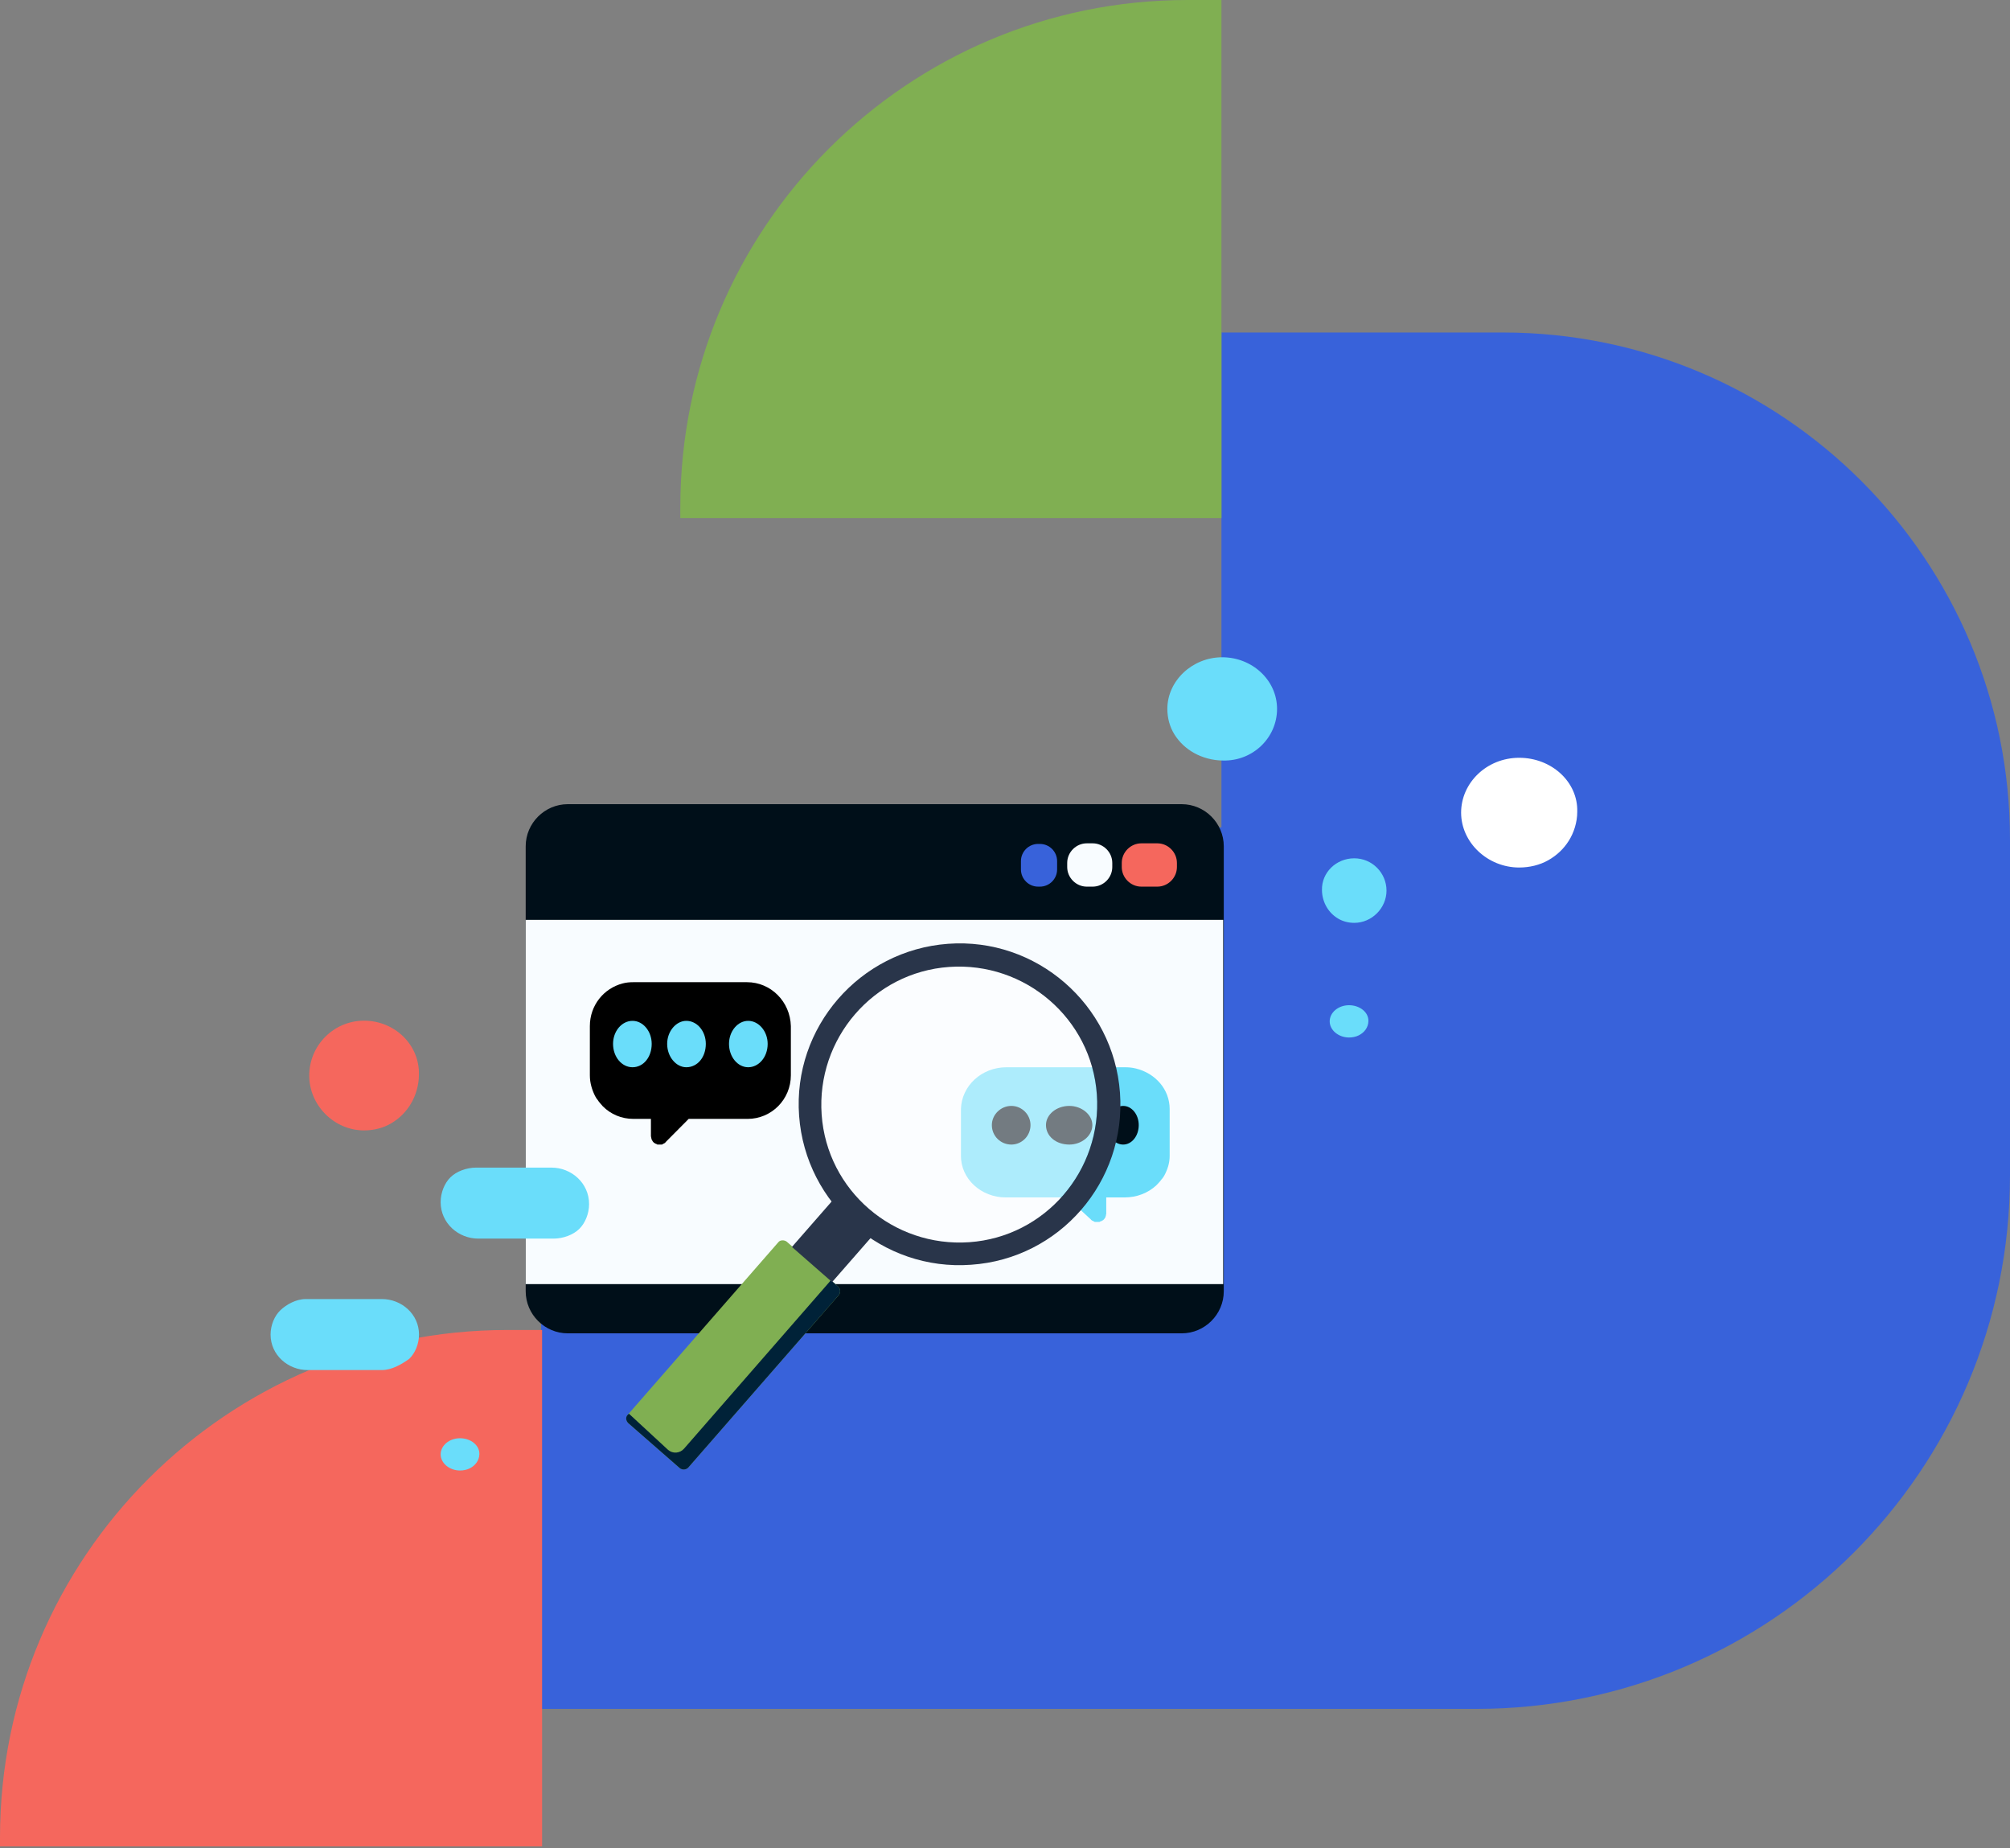
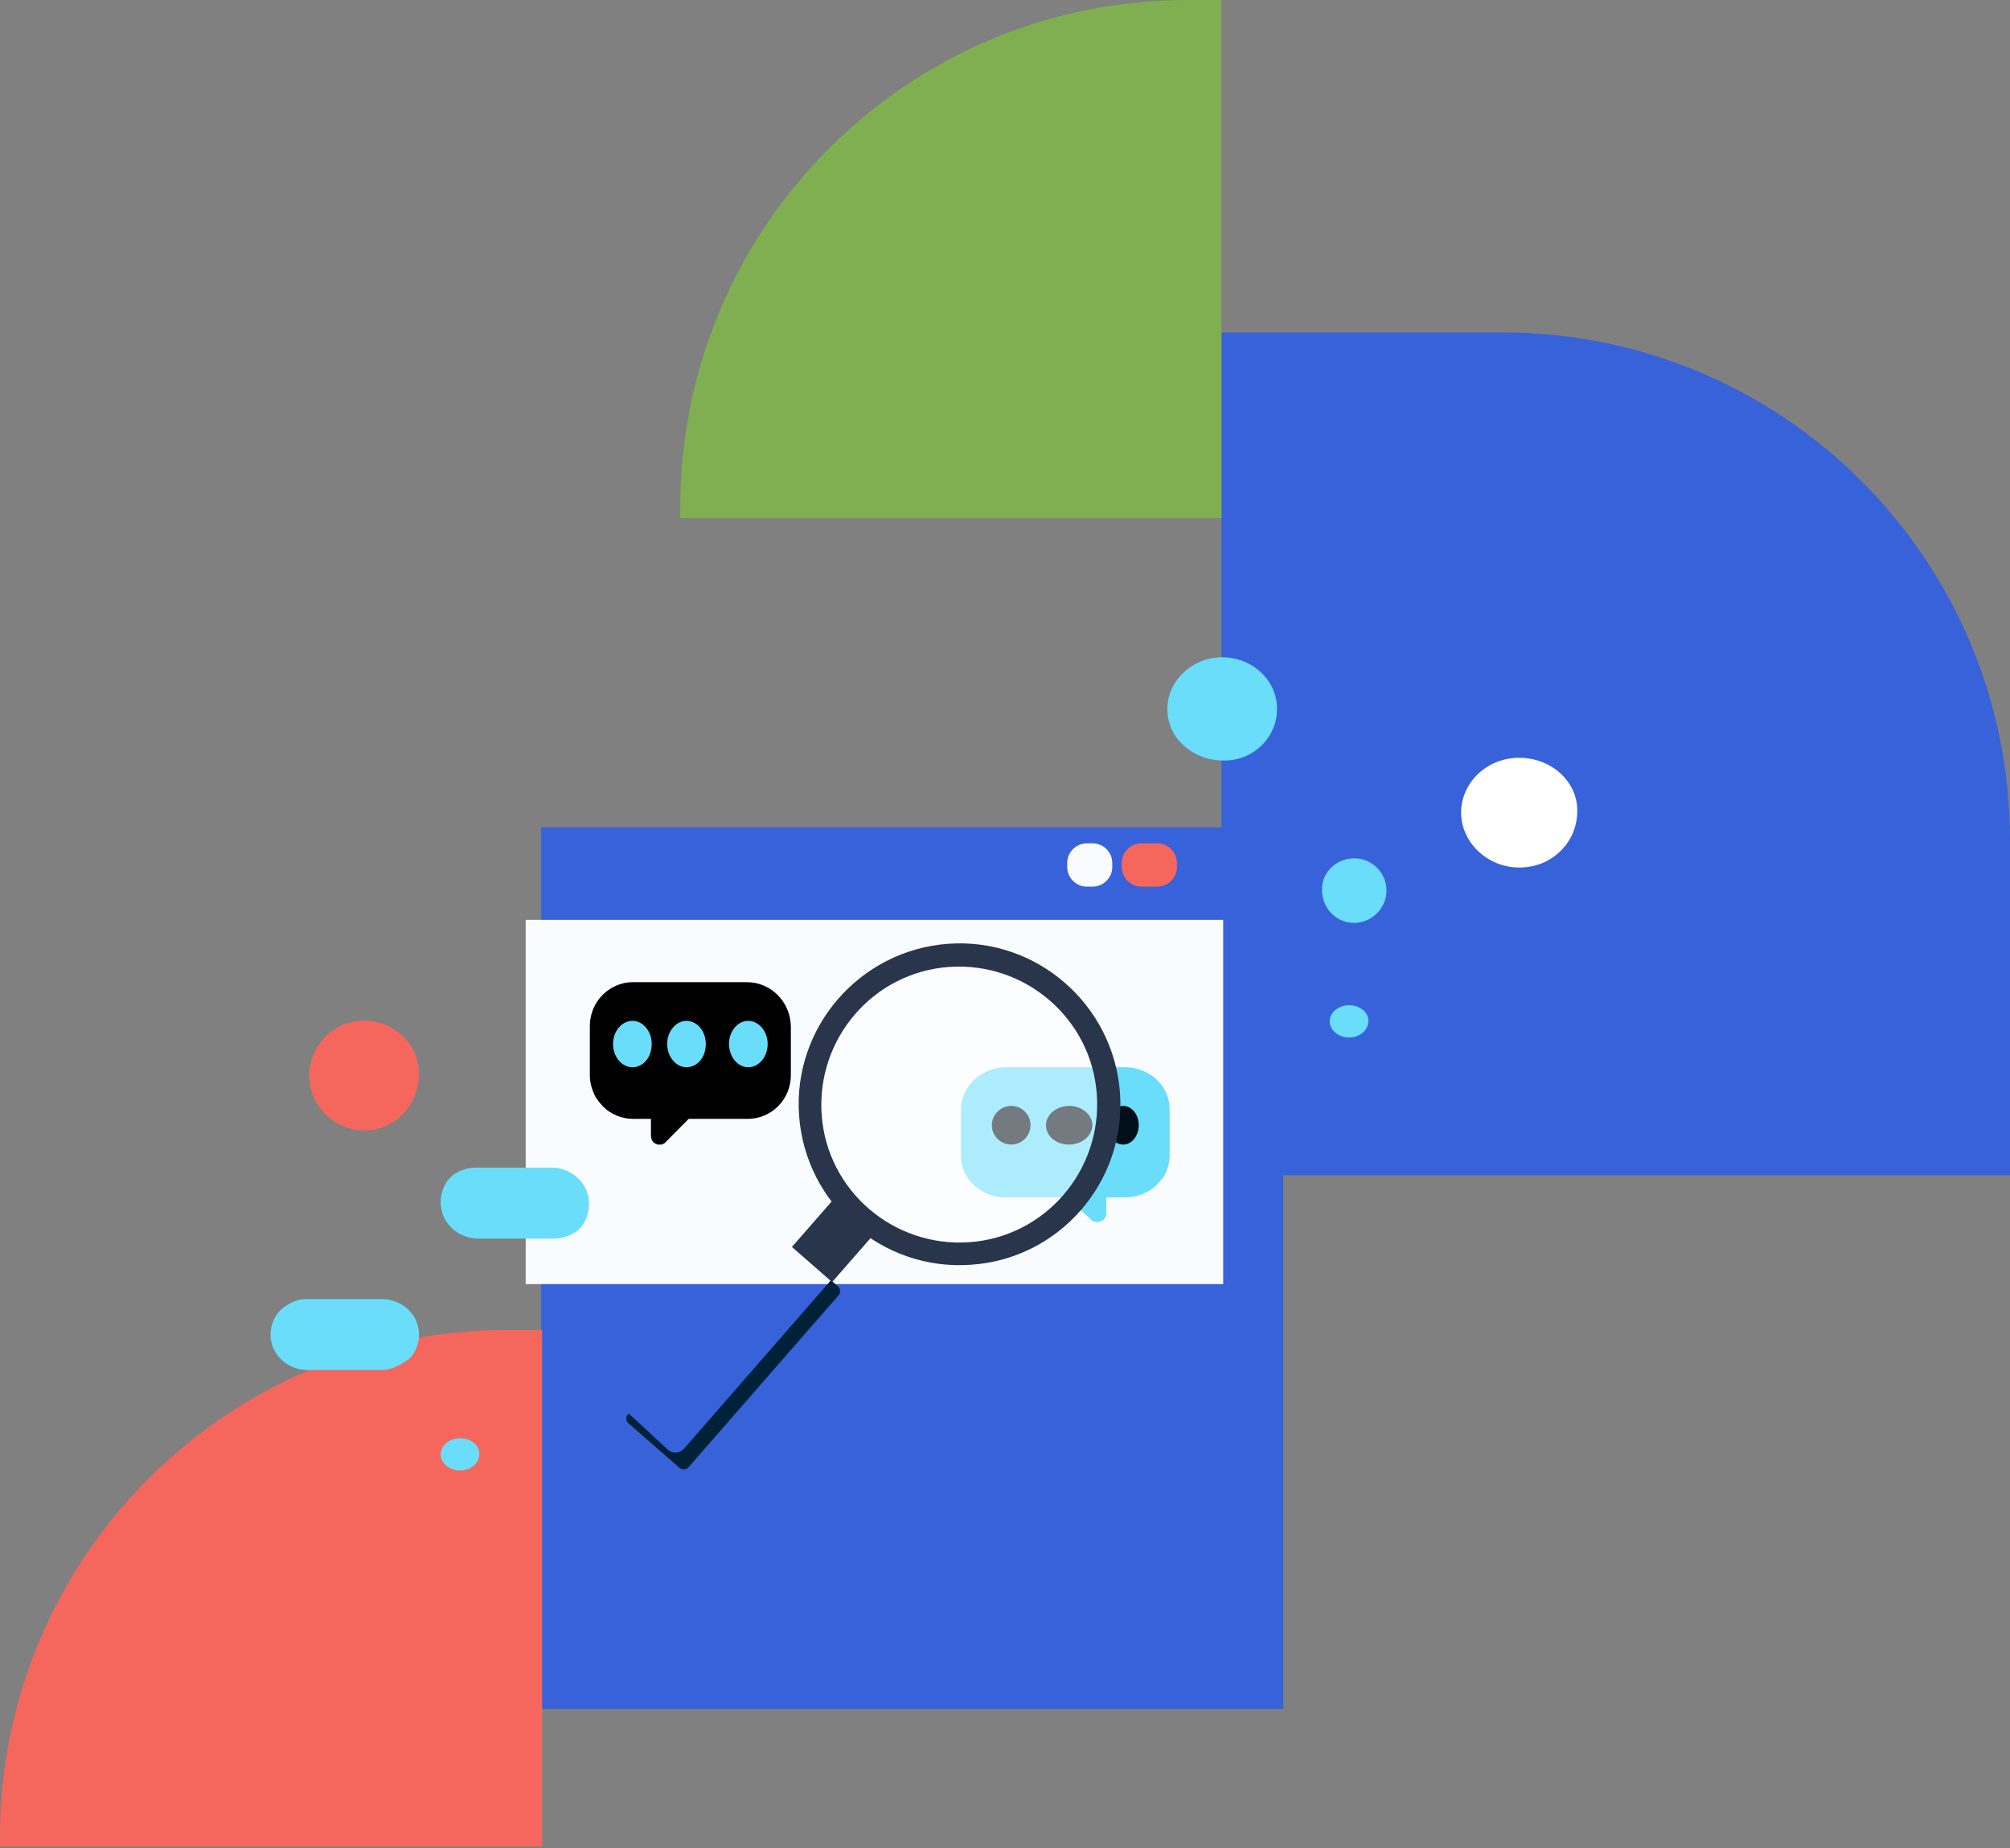
<svg xmlns="http://www.w3.org/2000/svg" width="260" height="239" viewBox="0 0 260 239" fill="none">
  <rect x="0" y="0" width="260" height="239" fill="#808080" stroke="none" />
  <rect x="70" y="107" width="96" height="114" fill="#3862DA" />
-   <path d="M260 128L260 152C260 190.108 229.108 221 191 221L158 221L158 128L260 128Z" fill="#3862DA" />
  <path d="M194.39 43C230.625 43 260 72.375 260 108.61L260 152L158 152L158 43L194.39 43Z" fill="#3862DA" />
  <path d="M153.61 2.86792e-06C117.375 1.28401e-06 88 29.375 88 65.61L88 67L158 67L158 3.0598e-06L153.61 2.86792e-06Z" fill="#80AF52" />
  <path d="M0 237.61C0 201.375 29.375 172 65.61 172H70.122L70.122 238.783H0L0 237.61Z" fill="#F5675D" />
  <path d="M196.511 98C192.314 98 189 101.235 189 105.096C189 108.957 192.425 112.191 196.511 112.191C197.837 112.191 199.163 111.878 200.267 111.252C201.372 110.626 202.256 109.791 202.919 108.748C203.582 107.704 204.023 106.348 204.023 104.991C204.134 101.13 200.709 98 196.511 98Z" fill="white" />
  <path d="M47.094 132C43.13 132 40 135.235 40 139.096C40 142.957 43.234 146.191 47.094 146.191C48.346 146.191 49.598 145.878 50.641 145.252C51.685 144.626 52.52 143.791 53.145 142.748C53.772 141.704 54.189 140.348 54.189 138.991C54.293 135.13 51.059 132 47.094 132Z" fill="#F5675D" />
  <path d="M165.191 91.677C165.191 87.946 161.957 85 158.096 85C154.235 85 151 88.044 151 91.677C151 92.855 151.313 94.033 151.939 95.015C152.565 95.997 153.4 96.783 154.444 97.372C155.487 97.961 156.844 98.354 158.2 98.354C162.061 98.452 165.191 95.408 165.191 91.677Z" fill="#6ADDFA" />
  <path d="M175.175 111C177.506 111 179.348 112.903 179.348 115.174C179.348 117.445 177.445 119.348 175.175 119.348C174.438 119.348 173.702 119.164 173.088 118.795C172.474 118.427 171.983 117.936 171.615 117.322C171.247 116.708 171.001 115.91 171.001 115.113C170.94 112.841 172.843 111 175.175 111Z" fill="#6ADDFA" />
  <path d="M59.504 186C58.105 186 57 186.951 57 188.087C57 189.223 58.142 190.174 59.504 190.174C59.946 190.174 60.388 190.082 60.756 189.898C61.124 189.714 61.419 189.468 61.64 189.161C61.861 188.854 62.008 188.455 62.008 188.056C62.045 186.921 60.903 186 59.504 186Z" fill="#6ADDFA" />
  <path d="M174.504 130C173.105 130 172 130.951 172 132.087C172 133.223 173.142 134.174 174.504 134.174C174.946 134.174 175.388 134.082 175.756 133.898C176.124 133.714 176.419 133.468 176.64 133.161C176.861 132.854 177.008 132.455 177.008 132.056C177.045 130.921 175.903 130 174.504 130Z" fill="#6ADDFA" />
  <path d="M49.4 168C51.927 168 54.2 169.933 54.2 172.591C54.2 173.8 53.693 175.009 52.936 175.733C51.925 176.459 50.661 177.183 49.398 177.183H44.597H39.8C37.273 177.183 35 175.25 35 172.591C35 171.383 35.507 170.174 36.264 169.45C37.023 168.724 38.287 168 39.548 168H44.348H49.4Z" fill="#6ADDFA" />
-   <path d="M152.853 172.435H73.447C70.455 172.435 68 169.98 68 166.987V109.447C68 106.455 70.455 104 73.447 104H152.853C155.845 104 158.3 106.455 158.3 109.447V166.987C158.3 169.98 155.845 172.435 152.853 172.435Z" fill="#000F19" />
  <path d="M158.223 118.96H68V166.067H158.223V118.96Z" fill="#F8FCFF" />
  <path d="M149.707 114.664H147.635C146.254 114.664 145.104 113.513 145.104 112.132V111.595C145.104 110.214 146.254 109.063 147.635 109.063H149.707C151.088 109.063 152.239 110.214 152.239 111.595V112.132C152.239 113.513 151.088 114.664 149.707 114.664Z" fill="#F5675D" />
  <path d="M141.345 114.664H140.578C139.197 114.664 138.046 113.513 138.046 112.132V111.595C138.046 110.214 139.197 109.063 140.578 109.063H141.345C142.726 109.063 143.877 110.214 143.877 111.595V112.132C143.877 113.513 142.726 114.664 141.345 114.664Z" fill="#F8FCFF" />
  <path d="M134.517 114.664H134.286C133.059 114.664 132.062 113.667 132.062 112.44V111.366C132.062 110.138 133.059 109.141 134.286 109.141H134.517C135.744 109.141 136.741 110.138 136.741 111.366V112.44C136.741 113.667 135.744 114.664 134.517 114.664Z" fill="#3862DA" />
  <path fill-rule="evenodd" clip-rule="evenodd" d="M96.624 127.021H81.936C81.46 127.021 80.984 127.061 80.547 127.181C78.086 127.821 76.3 130.021 76.3 132.701V139.061C76.3 140.061 76.578 140.941 76.975 141.741C77.094 141.941 77.173 142.101 77.292 142.221C77.491 142.541 77.729 142.781 77.967 143.061C78.999 144.101 80.388 144.701 81.936 144.701H84.199V146.901C84.199 146.981 84.199 147.021 84.239 147.061V147.101C84.239 147.181 84.239 147.221 84.278 147.261C84.278 147.301 84.278 147.381 84.318 147.421C84.358 147.461 84.358 147.501 84.397 147.541C84.437 147.621 84.437 147.621 84.477 147.661L84.517 147.701C84.556 147.741 84.556 147.781 84.596 147.781L84.636 147.821C84.675 147.821 84.715 147.821 84.755 147.901C84.794 147.901 84.834 147.901 84.874 147.941H84.914C84.953 147.981 84.993 147.981 85.033 148.021H85.072C85.112 148.021 85.152 148.021 85.191 148.021C85.271 148.021 85.311 148.021 85.35 148.021H85.39C85.43 148.021 85.469 148.021 85.509 148.021C85.588 148.021 85.628 148.021 85.628 148.021L85.707 147.981C85.747 147.941 85.787 147.941 85.826 147.901C85.866 147.901 85.946 147.861 85.985 147.821C86.025 147.781 86.104 147.741 86.104 147.701L89.082 144.701H96.703C99.799 144.701 102.3 142.181 102.3 139.061V132.701C102.22 129.541 99.72 127.021 96.624 127.021Z" fill="black" />
  <path fill-rule="evenodd" clip-rule="evenodd" d="M130.194 138.021H145.446C145.941 138.021 146.436 138.059 146.889 138.173C149.445 138.783 151.3 140.878 151.3 143.431V149.488C151.3 150.44 151.011 151.278 150.599 152.04C150.475 152.231 150.393 152.383 150.269 152.497C150.063 152.802 149.816 153.031 149.569 153.297C148.497 154.288 147.054 154.859 145.446 154.859H143.097V156.954C143.097 157.031 143.097 157.069 143.056 157.107V157.145C143.056 157.221 143.056 157.259 143.014 157.297C143.014 157.335 143.014 157.411 142.973 157.45C142.932 157.488 142.932 157.526 142.891 157.564C142.849 157.64 142.849 157.64 142.808 157.678L142.767 157.716C142.726 157.754 142.726 157.792 142.685 157.792L142.643 157.831C142.602 157.831 142.561 157.831 142.52 157.907C142.478 157.907 142.437 157.907 142.396 157.945H142.355C142.314 157.983 142.272 157.983 142.231 158.021H142.19C142.149 158.021 142.107 158.021 142.066 158.021C141.984 158.021 141.943 158.021 141.901 158.021H141.86C141.819 158.021 141.778 158.021 141.736 158.021C141.654 158.021 141.613 158.021 141.613 158.021L141.53 157.983C141.489 157.945 141.448 157.945 141.407 157.907C141.365 157.907 141.283 157.869 141.242 157.831C141.201 157.792 141.118 157.754 141.118 157.716L138.027 154.859H130.112C126.897 154.859 124.3 152.459 124.3 149.488V143.431C124.382 140.421 126.979 138.021 130.194 138.021Z" fill="#6ADDFA" />
  <path fill-rule="evenodd" clip-rule="evenodd" d="M81.82 138.021C80.42 138.021 79.3 136.677 79.3 134.997C79.3 133.365 80.42 132.021 81.82 132.021C83.18 132.021 84.3 133.365 84.3 134.997C84.3 136.725 83.22 138.021 81.82 138.021Z" fill="#6ADDFA" />
  <path fill-rule="evenodd" clip-rule="evenodd" d="M145.284 148.021C146.404 148.021 147.3 146.901 147.3 145.501C147.3 144.141 146.404 143.021 145.284 143.021C144.196 143.021 143.3 144.141 143.3 145.501C143.3 146.941 144.164 148.021 145.284 148.021Z" fill="#000F19" />
  <path fill-rule="evenodd" clip-rule="evenodd" d="M88.78 138.021C87.46 138.021 86.3 136.677 86.3 134.997C86.3 133.365 87.46 132.021 88.78 132.021C90.18 132.021 91.3 133.365 91.3 134.997C91.3 136.725 90.22 138.021 88.78 138.021Z" fill="#6ADDFA" />
  <path fill-rule="evenodd" clip-rule="evenodd" d="M138.324 148.021C139.908 148.021 141.3 146.901 141.3 145.501C141.3 144.141 139.908 143.021 138.324 143.021C136.644 143.021 135.3 144.141 135.3 145.501C135.3 146.941 136.596 148.021 138.324 148.021Z" fill="#000F19" />
  <path fill-rule="evenodd" clip-rule="evenodd" d="M96.78 138.021C95.42 138.021 94.3 136.677 94.3 134.997C94.3 133.365 95.42 132.021 96.78 132.021C98.14 132.021 99.3 133.365 99.3 134.997C99.3 136.725 98.14 138.021 96.78 138.021Z" fill="#6ADDFA" />
  <path fill-rule="evenodd" clip-rule="evenodd" d="M130.82 148.021C132.18 148.021 133.3 146.901 133.3 145.501C133.3 144.141 132.18 143.021 130.82 143.021C129.46 143.021 128.3 144.141 128.3 145.501C128.3 146.941 129.46 148.021 130.82 148.021Z" fill="#000F19" />
-   <path d="M87.947 189.878L81.272 184.047C80.965 183.74 80.965 183.28 81.195 182.973L100.682 160.647C100.912 160.34 101.45 160.34 101.756 160.57L108.431 166.401C108.738 166.708 108.738 167.168 108.508 167.475L89.021 189.801C88.714 190.108 88.254 190.108 87.947 189.878Z" fill="#80AF52" />
  <path d="M108.431 166.401L107.741 165.787L107.434 165.557C107.434 165.634 107.357 165.634 107.357 165.711L88.484 187.346C87.947 187.96 87.026 188.036 86.412 187.499L81.349 182.819L81.195 182.973C80.888 183.28 80.965 183.74 81.272 184.047L87.947 189.878C88.254 190.108 88.714 190.108 89.021 189.801L108.508 167.475C108.738 167.168 108.738 166.708 108.431 166.401Z" fill="#002238" />
  <path d="M112.988 159.683L107.79 155.139L102.437 161.261L107.635 165.805L112.988 159.683Z" fill="#29354A" />
  <path opacity="0.45" d="M106.282 144.152C105.592 134.332 112.957 125.739 122.777 125.049C132.597 124.358 141.19 131.723 141.88 141.544C142.571 151.364 135.206 159.957 125.386 160.647C115.565 161.338 106.973 153.972 106.282 144.152Z" fill="white" />
  <path d="M144.873 141.314C144.029 129.882 134.055 121.213 122.624 122.057C111.193 122.901 102.523 132.874 103.367 144.306C104.211 155.737 114.185 164.406 125.616 163.563C137.048 162.795 145.717 152.822 144.873 141.314ZM106.283 144.152C105.592 134.332 112.957 125.739 122.778 125.049C132.598 124.358 141.19 131.724 141.881 141.544C142.571 151.364 135.206 159.957 125.386 160.647C115.566 161.338 106.973 153.972 106.283 144.152Z" fill="#29354A" />
  <path d="M71.336 151C73.897 151 76.2 152.985 76.2 155.715C76.2 156.957 75.686 158.198 74.919 158.941C74.15 159.687 72.87 160.183 71.592 160.183H66.728H61.864C59.303 160.183 57 158.198 57 155.467C57 154.226 57.511 152.985 58.281 152.241C59.047 151.496 60.328 151 61.608 151H66.472H71.336Z" fill="#6ADDFA" />
</svg>